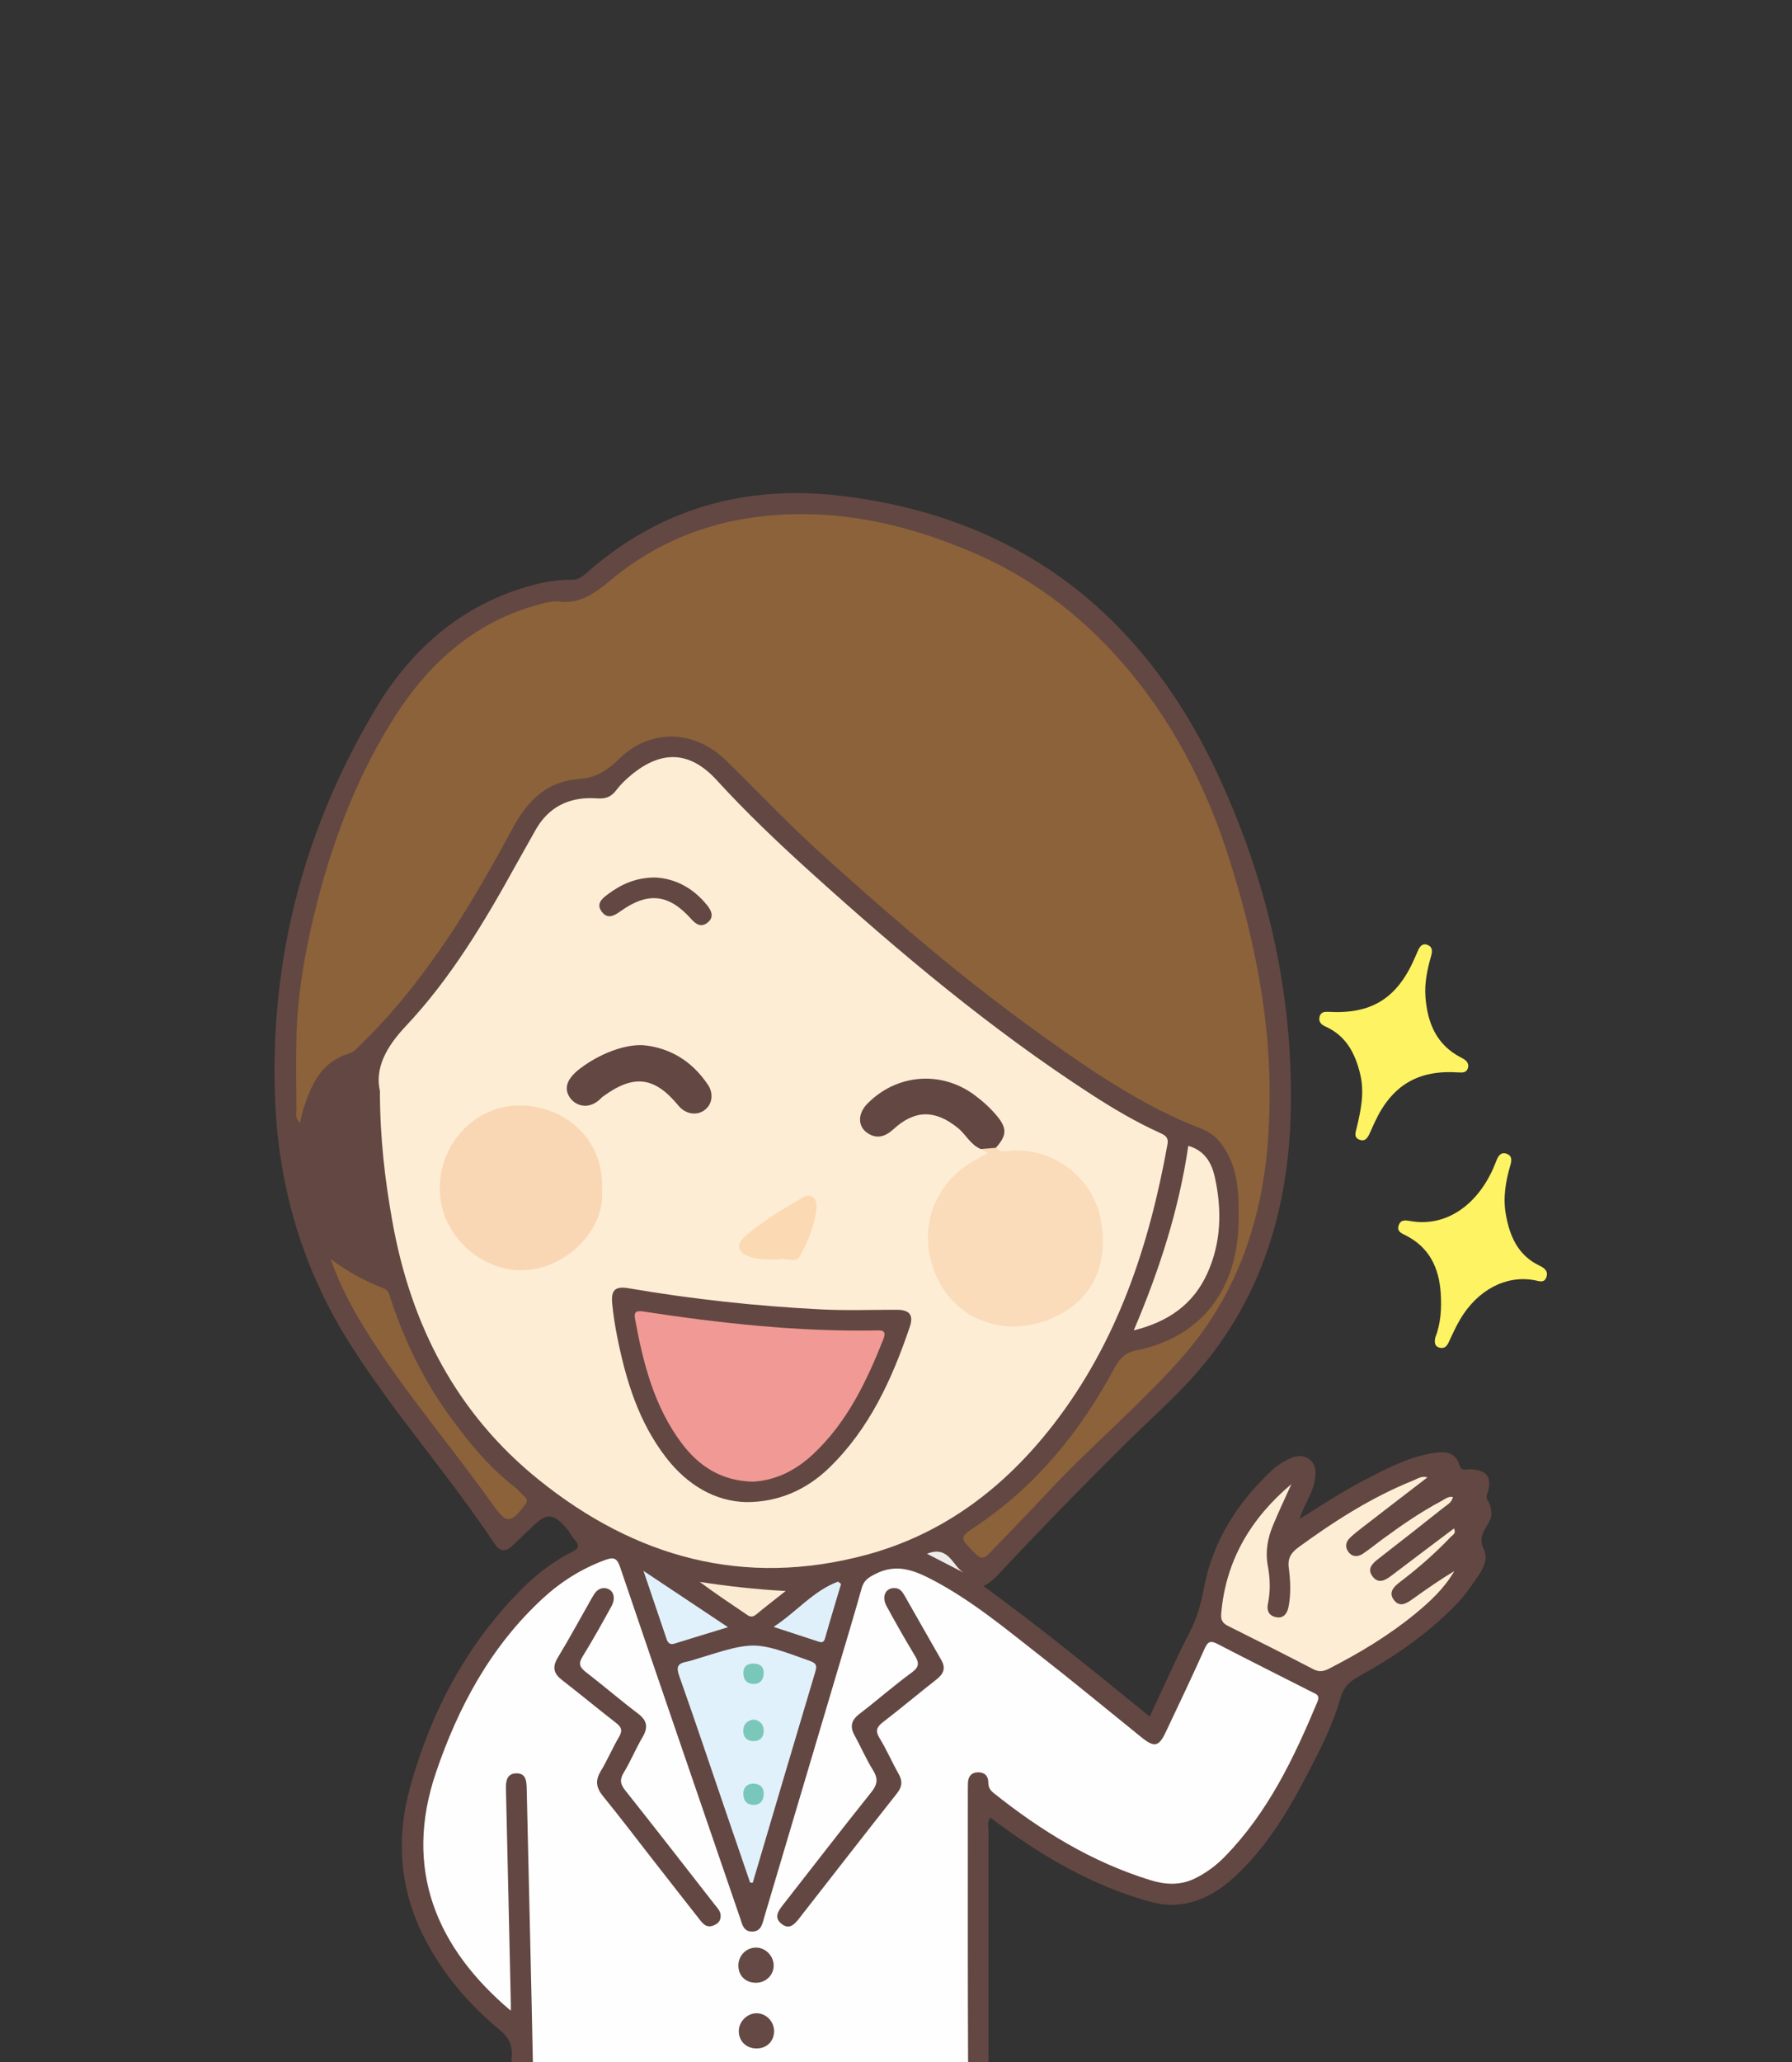
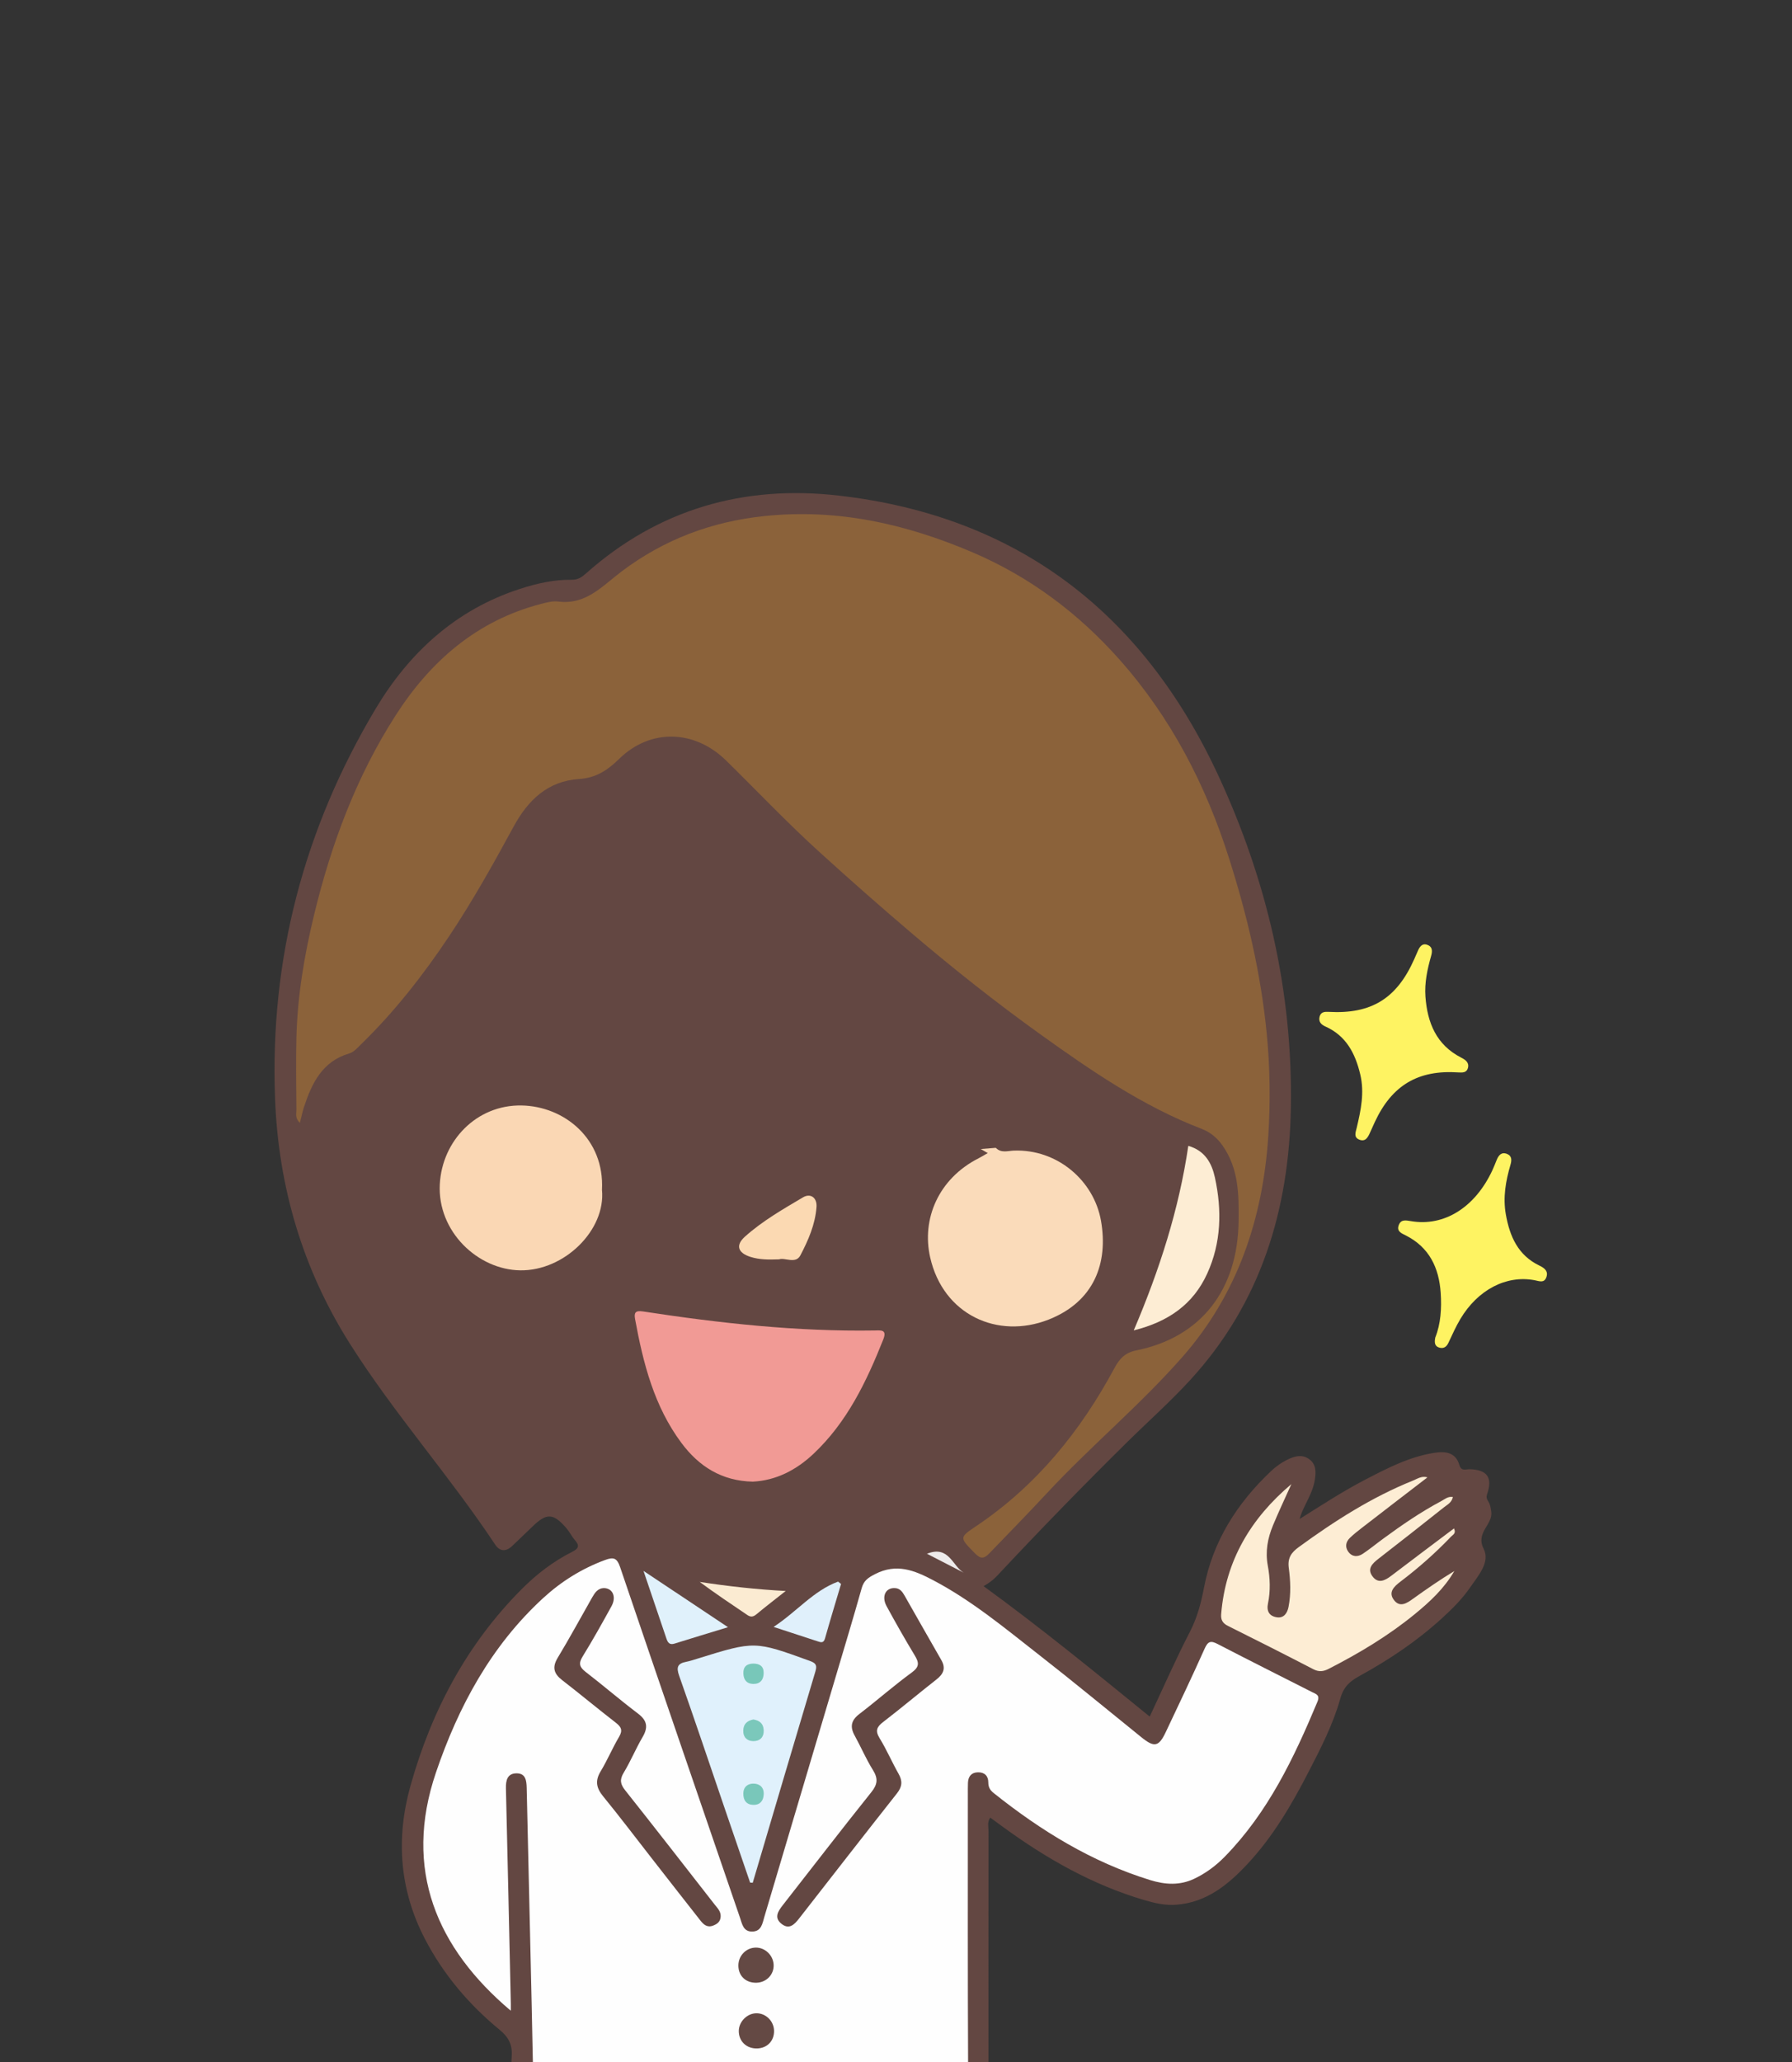
<svg xmlns="http://www.w3.org/2000/svg" version="1.1" id="圖層_1" x="0px" y="0px" width="200px" height="230px" viewBox="-36.112 0 200 230" enable-background="new -36.112 0 200 230" xml:space="preserve">
  <rect x="-36.112" y="0" width="200" height="230" fill="#333333" stroke="none" />
  <g>
    <path fill-rule="evenodd" clip-rule="evenodd" fill="#634742" d="M73.663,176.923c6.393,4.651,12.411,9.566,18.541,14.55   c1.508-3.21,2.895-6.385,4.484-9.456c0.823-1.593,1.247-3.215,1.581-4.959c0.985-5.143,3.676-9.373,7.453-12.946   c0.58-0.552,1.235-1.011,1.963-1.353c0.75-0.35,1.523-0.545,2.274-0.031c0.828,0.565,0.807,1.421,0.683,2.282   c-0.153,1.039-0.634,1.954-1.089,2.881c-0.238,0.489-0.472,0.978-0.617,1.54c2.432-1.53,4.808-3.082,7.324-4.388   c2.455-1.274,4.917-2.554,7.695-2.988c1.236-0.193,2.396-0.085,2.822,1.385c0.203,0.701,0.722,0.43,1.146,0.441   c1.933,0.054,2.575,0.922,1.942,2.76c-0.134,0.394-0.023,0.6,0.152,0.878c0.206,0.324,0.238,0.692,0.301,1.068   c0.24,1.471-1.777,2.31-0.846,4.166c0.756,1.506-0.604,2.995-1.5,4.305c-0.881,1.284-1.984,2.378-3.128,3.427   c-2.787,2.544-5.901,4.636-9.201,6.444c-1.08,0.595-1.787,1.176-2.169,2.54c-0.793,2.832-2.154,5.488-3.509,8.112   c-1.895,3.677-3.975,7.246-6.813,10.293c-2.173,2.334-4.578,4.32-7.971,4.585c-1.246,0.097-2.418-0.177-3.589-0.521   c-5.787-1.703-10.938-4.64-15.78-8.169c-0.45-0.327-0.899-0.657-1.408-1.028c-0.36,0.506-0.189,1.031-0.19,1.506   c-0.012,9.396-0.009,18.792-0.01,28.188c-0.001,1.845-0.193,2.038-1.989,2.057c-10.237,0.104-20.474,0.206-30.711,0.307   c-6.151,0.061-12.303,0.082-18.454,0.201c-1.386,0.024-2.002-0.421-1.986-1.814c0.015-1.266-0.163-2.54-0.067-3.798   c0.096-1.296-0.327-2.139-1.343-2.974c-3.437-2.826-6.279-6.173-8.348-10.151c-2.853-5.489-3.239-11.251-1.6-17.092   c2.327-8.296,6.262-15.75,12.405-21.914c1.665-1.671,3.528-3.104,5.64-4.163c0.771-0.387,0.815-0.724,0.283-1.327   c-0.338-0.387-0.561-0.87-0.894-1.263c-1.493-1.751-2.241-1.778-3.85-0.204c-0.739,0.723-1.493,1.428-2.238,2.143   c-0.694,0.668-1.387,0.619-1.9-0.154C14.037,164.578,7.844,157.65,2.9,149.82c-5.256-8.326-7.939-17.471-8.313-27.26   C-6.01,106.964-2.183,92.432,5.809,79.062c3.757-6.283,8.965-11.06,16.11-13.377c1.88-0.61,3.805-1.045,5.793-1.018   c0.688,0.01,1.12-0.299,1.593-0.718c8.072-7.162,17.606-9.879,28.172-8.671C77.47,57.562,91.43,68.393,99.819,86.411   c5.446,11.695,8.347,24.093,8.142,37.065c-0.183,11.413-3.336,21.841-11.222,30.438c-2.25,2.453-4.753,4.674-7.125,7.016   c-4.913,4.853-9.728,9.799-14.443,14.841C74.754,176.215,74.274,176.575,73.663,176.923z" />
    <path fill-rule="evenodd" clip-rule="evenodd" fill="#FEF362" d="M124.078,149.18c0.605-1.505,0.72-3.233,0.602-4.977   c-0.192-2.793-1.27-5.069-3.891-6.397c-0.455-0.232-1.035-0.436-0.804-1.114c0.233-0.688,0.753-0.59,1.382-0.483   c3.708,0.631,7.151-1.541,9.072-5.655c0.178-0.385,0.332-0.777,0.49-1.169c0.215-0.536,0.545-0.929,1.169-0.668   c0.553,0.228,0.509,0.723,0.37,1.204c-0.529,1.809-0.854,3.625-0.518,5.53c0.435,2.471,1.366,4.579,3.771,5.729   c0.563,0.269,0.998,0.629,0.745,1.3c-0.251,0.672-0.785,0.417-1.308,0.318c-3.159-0.597-6.345,1.066-8.288,4.334   c-0.5,0.844-0.904,1.749-1.322,2.638c-0.211,0.453-0.518,0.676-0.997,0.552C124.035,150.19,123.949,149.801,124.078,149.18z" />
    <path fill-rule="evenodd" clip-rule="evenodd" fill="#FEF362" d="M126.667,119.621c-4.502-0.308-7.424,1.422-9.338,5.528   c-0.178,0.382-0.349,0.765-0.521,1.15c-0.237,0.536-0.515,1.108-1.225,0.814c-0.639-0.263-0.397-0.806-0.273-1.331   c0.464-1.957,0.877-3.91,0.389-5.954c-0.559-2.343-1.576-4.298-3.895-5.334c-0.469-0.209-0.785-0.536-0.638-1.099   c0.139-0.524,0.553-0.554,1.005-0.53c4.757,0.268,7.594-1.474,9.545-5.854c0.133-0.298,0.268-0.599,0.395-0.9   c0.192-0.456,0.46-0.908,1.017-0.742c0.593,0.178,0.662,0.633,0.488,1.242c-0.421,1.486-0.754,3-0.638,4.565   c0.217,2.917,1.218,5.372,3.984,6.791c0.485,0.25,0.93,0.548,0.752,1.181C127.563,119.667,127.096,119.643,126.667,119.621z" />
-     <path fill-rule="evenodd" clip-rule="evenodd" fill="#FDEDD4" d="M6.288,121.688c-0.575-2.54,0.693-4.901,2.889-7.23   c5.049-5.36,8.808-11.665,12.351-18.089c0.68-1.232,1.394-2.445,2.069-3.679c1.5-2.745,3.898-3.852,6.91-3.638   c0.973,0.069,1.584-0.149,2.156-0.909c0.475-0.632,1.065-1.194,1.677-1.7c3.399-2.812,6.56-2.68,9.539,0.579   c3.333,3.645,6.905,7.036,10.564,10.339c9.867,8.912,20.031,17.453,31.219,24.695c2.481,1.607,5.024,3.11,7.726,4.33   c0.554,0.251,0.934,0.5,0.803,1.231c-2.042,11.346-5.602,22.094-12.773,31.328c-5.44,6.997-12.249,12.188-20.914,14.505   c-13.604,3.637-25.732,0.271-36.493-8.397c-9.219-7.429-14.286-17.312-16.342-28.865C6.852,131.604,6.299,127.003,6.288,121.688z" />
    <path fill-rule="evenodd" clip-rule="evenodd" fill="#8B623A" d="M-2.645,125.254c-0.567-0.548-0.38-1.042-0.384-1.475   c-0.021-2.677-0.064-5.357,0-8.032c0.112-4.636,0.879-9.186,1.968-13.69c1.905-7.881,4.711-15.419,9.101-22.256   c3.882-6.047,9.069-10.579,16.226-12.438c0.627-0.163,1.308-0.345,1.93-0.264c3.081,0.396,4.911-1.729,7.03-3.33   c4.739-3.582,10.059-5.592,16-6.208c8.147-0.845,15.761,0.872,23.198,4.045c6.427,2.744,11.855,6.83,16.437,11.997   c5.732,6.464,9.626,13.999,12.228,22.228c2.009,6.337,3.517,12.759,4.169,19.396c0.379,3.849,0.428,7.708,0.178,11.522   c-0.604,9.177-3.426,17.617-9.603,24.635c-4.715,5.355-10.23,9.932-15.086,15.152c-2.109,2.269-4.275,4.478-6.422,6.707   c-0.649,0.677-1.012,0.65-1.653-0.005c-1.719-1.763-1.746-1.726,0.239-3.061c6.681-4.499,11.587-10.565,15.363-17.588   c0.577-1.077,1.213-1.718,2.442-1.965c7.288-1.475,11.309-6.825,11.408-14.388c0.037-2.976,0.024-5.902-1.813-8.489   c-0.609-0.854-1.358-1.463-2.265-1.812c-6.625-2.541-12.403-6.519-18.111-10.61c-4.898-3.514-9.626-7.261-14.218-11.164   c-3.494-2.966-6.933-6.001-10.331-9.083c-3.623-3.284-6.976-6.829-10.459-10.246c-3.506-3.438-8.438-3.615-11.949-0.172   c-1.302,1.276-2.592,2.108-4.433,2.229c-3.535,0.233-5.723,2.349-7.35,5.341c-2.258,4.154-4.565,8.284-7.196,12.222   c-2.893,4.328-6.089,8.413-9.832,12.05c-0.404,0.392-0.771,0.848-1.331,1.013c-2.983,0.886-4.142,3.306-5.019,5.955   C-2.354,123.998-2.462,124.543-2.645,125.254z" />
    <path fill-rule="evenodd" clip-rule="evenodd" fill="#FEFEFE" d="M20.898,224.283c-8.261-6.964-12.039-15.748-8.352-26.579   c2.503-7.355,6.139-14.105,11.961-19.451c2.02-1.855,4.314-3.287,6.908-4.246c0.947-0.35,1.331-0.243,1.685,0.802   c4.424,13.038,8.907,26.057,13.371,39.081c0.243,0.71,0.367,1.56,1.344,1.56c1.058,0.001,1.159-0.893,1.387-1.662   c2.678-9.026,5.367-18.051,8.049-27.075c0.946-3.185,1.907-6.363,2.806-9.561c0.238-0.85,0.712-1.172,1.499-1.575   c2.384-1.227,4.38-0.424,6.474,0.681c4.313,2.27,8.031,5.366,11.837,8.341c3.849,3.002,7.611,6.115,11.412,9.182   c1.445,1.166,1.941,1.068,2.729-0.606c1.462-3.091,2.937-6.176,4.334-9.3c0.365-0.819,0.691-0.889,1.445-0.496   c3.493,1.813,7.018,3.572,10.525,5.354c0.434,0.223,0.935,0.314,0.604,1.099c-2.614,6.257-5.511,12.335-10.335,17.265   c-0.99,1.012-2.112,1.846-3.402,2.46c-1.628,0.773-3.252,0.666-4.927,0.151c-6.511-2.011-12.191-5.499-17.474-9.717   c-0.409-0.327-0.586-0.661-0.588-1.18c-0.001-0.725-0.424-1.136-1.152-1.123c-0.74,0.013-1.092,0.461-1.12,1.177   c-0.016,0.422-0.011,0.845-0.011,1.269c0,10.193-0.021,20.39,0.029,30.584c0.006,1.184-0.317,1.46-1.475,1.467   c-9.769,0.044-19.535,0.15-29.301,0.256c-5.493,0.061-10.985,0.123-16.476,0.261c-1.095,0.027-1.275-0.313-1.296-1.332   c-0.209-10.65-0.484-21.301-0.719-31.951c-0.019-0.83-0.125-1.607-1.105-1.617c-1.041-0.012-1.234,0.763-1.212,1.671   c0.193,8.024,0.368,16.048,0.547,24.072C20.902,223.721,20.898,223.902,20.898,224.283z" />
    <path fill-rule="evenodd" clip-rule="evenodd" fill="#FDEDD4" d="M108.015,165.541c-0.686,1.531-1.407,3.046-2.048,4.593   c-0.598,1.442-0.882,2.903-0.582,4.517c0.255,1.367,0.31,2.805,0.019,4.201c-0.18,0.866,0.15,1.414,0.978,1.543   c0.82,0.13,1.186-0.497,1.317-1.17c0.282-1.44,0.215-2.911,0.025-4.347c-0.143-1.099,0.275-1.7,1.117-2.313   c3.994-2.911,8.131-5.558,12.733-7.412c0.497-0.198,0.985-0.565,1.625-0.363c-2.476,1.9-4.924,3.779-7.364,5.667   c-0.446,0.343-0.891,0.699-1.292,1.086c-0.463,0.445-0.553,1.011-0.183,1.532c0.425,0.599,1.052,0.617,1.62,0.242   c0.78-0.517,1.505-1.119,2.264-1.673c2.079-1.525,4.203-2.987,6.487-4.201c0.394-0.209,0.754-0.555,1.309-0.465   c-0.123,0.623-0.619,0.853-0.994,1.15c-2.423,1.928-4.86,3.839-7.307,5.737c-0.68,0.529-1.311,1.118-0.665,1.974   c0.631,0.841,1.382,0.466,2.083-0.068c2.306-1.759,4.632-3.495,7.007-5.286c0.267,0.558-0.122,0.698-0.305,0.891   c-1.752,1.837-3.651,3.513-5.677,5.048c-0.721,0.547-1.402,1.195-0.689,2.086c0.657,0.819,1.415,0.313,2.1-0.181   c1.5-1.077,3.021-2.128,4.609-3.091c-1.127,1.947-2.729,3.429-4.423,4.813c-2.954,2.416-6.21,4.36-9.604,6.098   c-0.592,0.301-1.084,0.362-1.708,0.041c-3.162-1.639-6.338-3.244-9.527-4.83c-0.594-0.295-0.813-0.673-0.76-1.319   C100.663,174.051,103.524,169.323,108.015,165.541z" />
    <path fill-rule="evenodd" clip-rule="evenodd" fill="#E0F1FC" d="M47.606,209.99c-0.952-2.776-1.906-5.553-2.855-8.33   c-1.68-4.914-3.328-9.838-5.062-14.734c-0.334-0.942-0.2-1.372,0.768-1.561c0.459-0.089,0.905-0.242,1.353-0.381   c6.323-1.962,6.317-1.945,12.453,0.274c0.716,0.259,0.831,0.503,0.622,1.202c-2.348,7.846-4.663,15.697-6.987,23.549   C47.799,210.004,47.703,209.998,47.606,209.99z" />
-     <path fill-rule="evenodd" clip-rule="evenodd" fill="#8B623A" d="M0.787,140.412c1.816,1.422,3.83,2.476,5.965,3.316   c0.535,0.209,0.621,0.789,0.782,1.275c1.553,4.705,3.723,9.107,6.649,13.105c2.074,2.834,4.297,5.553,7.107,7.724   c0.406,0.313,0.734,0.726,1.115,1.075c0.32,0.294,0.399,0.513,0.084,0.93c-1.552,2.065-2.071,2.152-3.478,0.167   c-4.487-6.332-9.557-12.233-13.759-18.771C3.475,146.469,1.892,143.606,0.787,140.412z" />
    <path fill-rule="evenodd" clip-rule="evenodd" fill="#FDEDD4" d="M96.511,127.813c1.877,0.533,2.626,1.952,2.97,3.529   c0.792,3.643,0.715,7.271-0.865,10.728c-1.567,3.428-4.336,5.361-8.194,6.325C93.302,141.638,95.464,134.906,96.511,127.813z" />
    <path fill-rule="evenodd" clip-rule="evenodd" fill="#E0F1FB" d="M45.138,181.501c-2.169,0.664-4.069,1.236-5.962,1.829   c-0.552,0.176-0.756-0.097-0.91-0.559c-0.802-2.384-1.614-4.765-2.559-7.55C38.992,177.409,41.948,179.378,45.138,181.501z" />
    <path fill-rule="evenodd" clip-rule="evenodd" fill="#E0F0FB" d="M50.227,181.47c2.612-1.721,4.452-4.041,7.193-5.053   c0.112,0.086,0.224,0.174,0.336,0.259c-0.601,2.025-1.218,4.047-1.792,6.078c-0.16,0.564-0.473,0.437-0.839,0.318   C53.594,182.569,52.062,182.069,50.227,181.47z" />
    <path fill-rule="evenodd" clip-rule="evenodd" fill="#FBEBD2" d="M51.578,177.462c-1.096,0.866-2.206,1.719-3.282,2.611   c-0.35,0.29-0.631,0.316-0.993,0.074c-1.78-1.201-3.565-2.396-5.319-3.696C45.135,176.933,48.275,177.287,51.578,177.462z" />
    <path fill-rule="evenodd" clip-rule="evenodd" fill="#EEEBEB" d="M67.343,173.31c2.474-0.993,2.852,1.411,4.115,2.118   C70.201,174.781,68.944,174.133,67.343,173.31z" />
    <path fill-rule="evenodd" clip-rule="evenodd" fill="#FADBBA" d="M75.031,128.03c0.581,0.617,1.336,0.337,1.996,0.312   c4.879-0.188,8.947,3.358,9.736,7.807c0.835,4.718-0.745,9.037-5.846,11.043c-5.677,2.229-11.765-0.524-13.217-6.945   c-0.969-4.27,0.916-8.764,5.396-11.045c0.326-0.166,0.639-0.361,1.033-0.585c-0.321-0.187-0.55-0.318-0.778-0.45   C73.867,127.574,74.435,127.641,75.031,128.03z" />
    <path fill-rule="evenodd" clip-rule="evenodd" fill="#FAD7B4" d="M31.073,132.717c0.438,4.471-4.183,9.046-9.118,8.979   c-4.736-0.062-9.265-4.334-8.981-9.615c0.262-4.854,4.115-8.86,9.112-8.775C26.852,123.385,31.372,127.021,31.073,132.717z" />
-     <path fill-rule="evenodd" clip-rule="evenodd" fill="#634742" d="M47.196,167.549c-3.444-0.071-6.559-1.855-8.959-4.957   c-3.066-3.963-4.488-8.609-5.455-13.431c-0.25-1.239-0.446-2.496-0.566-3.754c-0.148-1.551,0.35-1.968,1.876-1.705   c7.083,1.214,14.218,1.985,21.392,2.35c2.812,0.144,5.635,0.041,8.454,0.042c1.441,0,1.949,0.556,1.484,1.923   c-1.979,5.819-4.49,11.344-9.004,15.717C53.899,166.173,50.771,167.554,47.196,167.549z" />
    <path fill-rule="evenodd" clip-rule="evenodd" fill="#634742" d="M35.604,116.575c3.02,0.269,5.504,1.762,7.281,4.404   c0.702,1.041,0.485,2.245-0.408,2.878c-0.875,0.619-2.112,0.394-2.862-0.522c-2.644-3.227-4.959-3.533-8.326-1.101   c-0.076,0.054-0.161,0.103-0.224,0.17c-1.384,1.481-2.881,0.964-3.525,0.09c-0.774-1.053-0.409-2.166,1.074-3.294   C30.787,117.548,33.476,116.512,35.604,116.575z" />
    <path fill-rule="evenodd" clip-rule="evenodd" fill="#634742" d="M75.031,128.03c-0.561,0.045-1.12,0.09-1.68,0.136   c-1.145-0.467-1.653-1.622-2.564-2.357c-2.511-2.026-4.766-2.057-7.162,0.127c-0.911,0.829-1.831,1.158-2.899,0.461   c-1.132-0.74-1.125-2.175-0.045-3.277c3.282-3.348,8.27-3.742,12.016-0.944c0.902,0.678,1.741,1.432,2.461,2.303   C76.297,125.856,76.258,126.661,75.031,128.03z" />
    <path fill-rule="evenodd" clip-rule="evenodd" fill="#FBD9B2" d="M50.845,140.469c-1.232,0.044-2.207,0.035-3.163-0.261   c-1.438-0.441-1.736-1.3-0.657-2.267c1.955-1.752,4.234-3.055,6.48-4.385c0.85-0.501,1.587,0.039,1.512,1.075   c-0.142,1.941-0.923,3.724-1.806,5.404C52.694,141.022,51.466,140.237,50.845,140.469z" />
-     <path fill-rule="evenodd" clip-rule="evenodd" fill="#634742" d="M37.03,97.88c2.223,0.111,4.226,1.167,5.78,3.096   c0.522,0.647,0.799,1.358,0.018,1.957c-0.693,0.527-1.262,0.178-1.802-0.429c-2.49-2.796-4.821-3.046-7.886-0.863   c-0.712,0.508-1.425,0.917-2.077,0.073c-0.685-0.886,0.002-1.475,0.662-1.963C33.22,98.638,34.853,97.874,37.03,97.88z" />
+     <path fill-rule="evenodd" clip-rule="evenodd" fill="#634742" d="M37.03,97.88c2.223,0.111,4.226,1.167,5.78,3.096   c0.522,0.647,0.799,1.358,0.018,1.957c-0.693,0.527-1.262,0.178-1.802-0.429c-2.49-2.796-4.821-3.046-7.886-0.863   c-0.712,0.508-1.425,0.917-2.077,0.073C33.22,98.638,34.853,97.874,37.03,97.88z" />
    <path fill-rule="evenodd" clip-rule="evenodd" fill="#634742" d="M31.34,177.141c0.948,0.044,1.358,1,0.796,2.02   c-1.042,1.89-2.091,3.777-3.224,5.61c-0.478,0.771-0.347,1.187,0.335,1.714c1.969,1.518,3.855,3.146,5.839,4.646   c1.034,0.778,1.161,1.534,0.519,2.625c-0.758,1.29-1.328,2.69-2.104,3.968c-0.471,0.779-0.386,1.28,0.16,1.968   c3.357,4.227,6.666,8.49,9.986,12.742c0.313,0.399,0.706,0.765,0.672,1.348c-0.032,0.549-0.35,0.816-0.833,1.001   c-0.679,0.263-1.079-0.122-1.437-0.575c-1.8-2.284-3.588-4.58-5.379-6.873c-1.82-2.328-3.604-4.688-5.474-6.977   c-0.759-0.929-0.907-1.729-0.269-2.783c0.751-1.24,1.313-2.594,2.052-3.841c0.443-0.747,0.232-1.123-0.385-1.598   c-2.007-1.547-3.95-3.176-5.957-4.723c-0.943-0.727-1.15-1.434-0.5-2.507c1.333-2.206,2.56-4.474,3.835-6.713   C30.282,177.655,30.608,177.132,31.34,177.141z" />
    <path fill-rule="evenodd" clip-rule="evenodd" fill="#634742" d="M63.773,177.141c0.545,0.02,0.824,0.405,1.059,0.815   c1.374,2.4,2.728,4.812,4.112,7.208c0.531,0.922,0.238,1.556-0.537,2.164c-1.995,1.563-3.935,3.195-5.943,4.74   c-0.718,0.548-0.923,0.976-0.403,1.821c0.784,1.273,1.375,2.663,2.114,3.964c0.457,0.804,0.407,1.437-0.171,2.171   c-3.662,4.639-7.293,9.303-10.927,13.964c-0.53,0.679-1.111,1.286-1.97,0.598c-0.845-0.677-0.401-1.384,0.129-2.06   c3.298-4.208,6.555-8.451,9.9-12.624c0.709-0.885,0.762-1.527,0.176-2.47c-0.766-1.228-1.338-2.573-2.039-3.846   c-0.55-0.991-0.385-1.709,0.532-2.409c1.975-1.511,3.842-3.164,5.85-4.627c0.875-0.639,0.804-1.108,0.323-1.904   c-1.091-1.802-2.131-3.636-3.14-5.488C62.241,178.062,62.735,177.075,63.773,177.141z" />
    <path fill-rule="evenodd" clip-rule="evenodd" fill="#644944" d="M50.278,226.513c0.024,1.122-0.755,1.94-1.88,1.975   c-1.191,0.036-2.066-0.796-2.056-1.955c0.009-1.038,0.937-1.965,1.971-1.97C49.365,224.559,50.255,225.438,50.278,226.513z" />
    <path fill-rule="evenodd" clip-rule="evenodd" fill="#644944" d="M48.224,217.239c1.046-0.022,1.963,0.855,2.008,1.924   c0.045,1.068-0.787,1.95-1.885,1.993c-1.212,0.047-2.06-0.75-2.051-1.933C46.302,218.14,47.157,217.26,48.224,217.239z" />
    <path fill-rule="evenodd" clip-rule="evenodd" fill="#7BC8BB" d="M47.966,191.793c0.666,0.109,1.115,0.431,1.155,1.17   c0.046,0.836-0.45,1.26-1.181,1.246c-0.653-0.012-1.122-0.416-1.098-1.19C46.865,192.28,47.284,191.935,47.966,191.793z" />
    <path fill-rule="evenodd" clip-rule="evenodd" fill="#79C7BA" d="M49.122,200.168c-0.034,0.708-0.417,1.16-1.125,1.153   c-0.782-0.007-1.166-0.49-1.147-1.284c0.017-0.783,0.552-1.113,1.192-1.086C48.694,198.979,49.175,199.386,49.122,200.168z" />
    <path fill-rule="evenodd" clip-rule="evenodd" fill="#78C7B9" d="M47.963,185.559c0.701,0.008,1.165,0.285,1.156,1.055   c-0.009,0.771-0.397,1.234-1.184,1.215c-0.719-0.017-1.06-0.471-1.081-1.175C46.83,185.893,47.244,185.574,47.963,185.559z" />
    <path fill-rule="evenodd" clip-rule="evenodd" fill="#F19A95" d="M47.907,165.267c-3.479-0.073-6.02-1.709-7.961-4.311   c-3.055-4.092-4.277-8.903-5.178-13.817c-0.126-0.693,0.004-0.991,0.881-0.857c8.577,1.314,17.188,2.262,25.884,2.122   c0.694-0.014,1.378-0.113,0.928,1.018c-1.87,4.691-4.023,9.198-7.777,12.736C52.746,163.984,50.497,165.136,47.907,165.267z" />
  </g>
</svg>